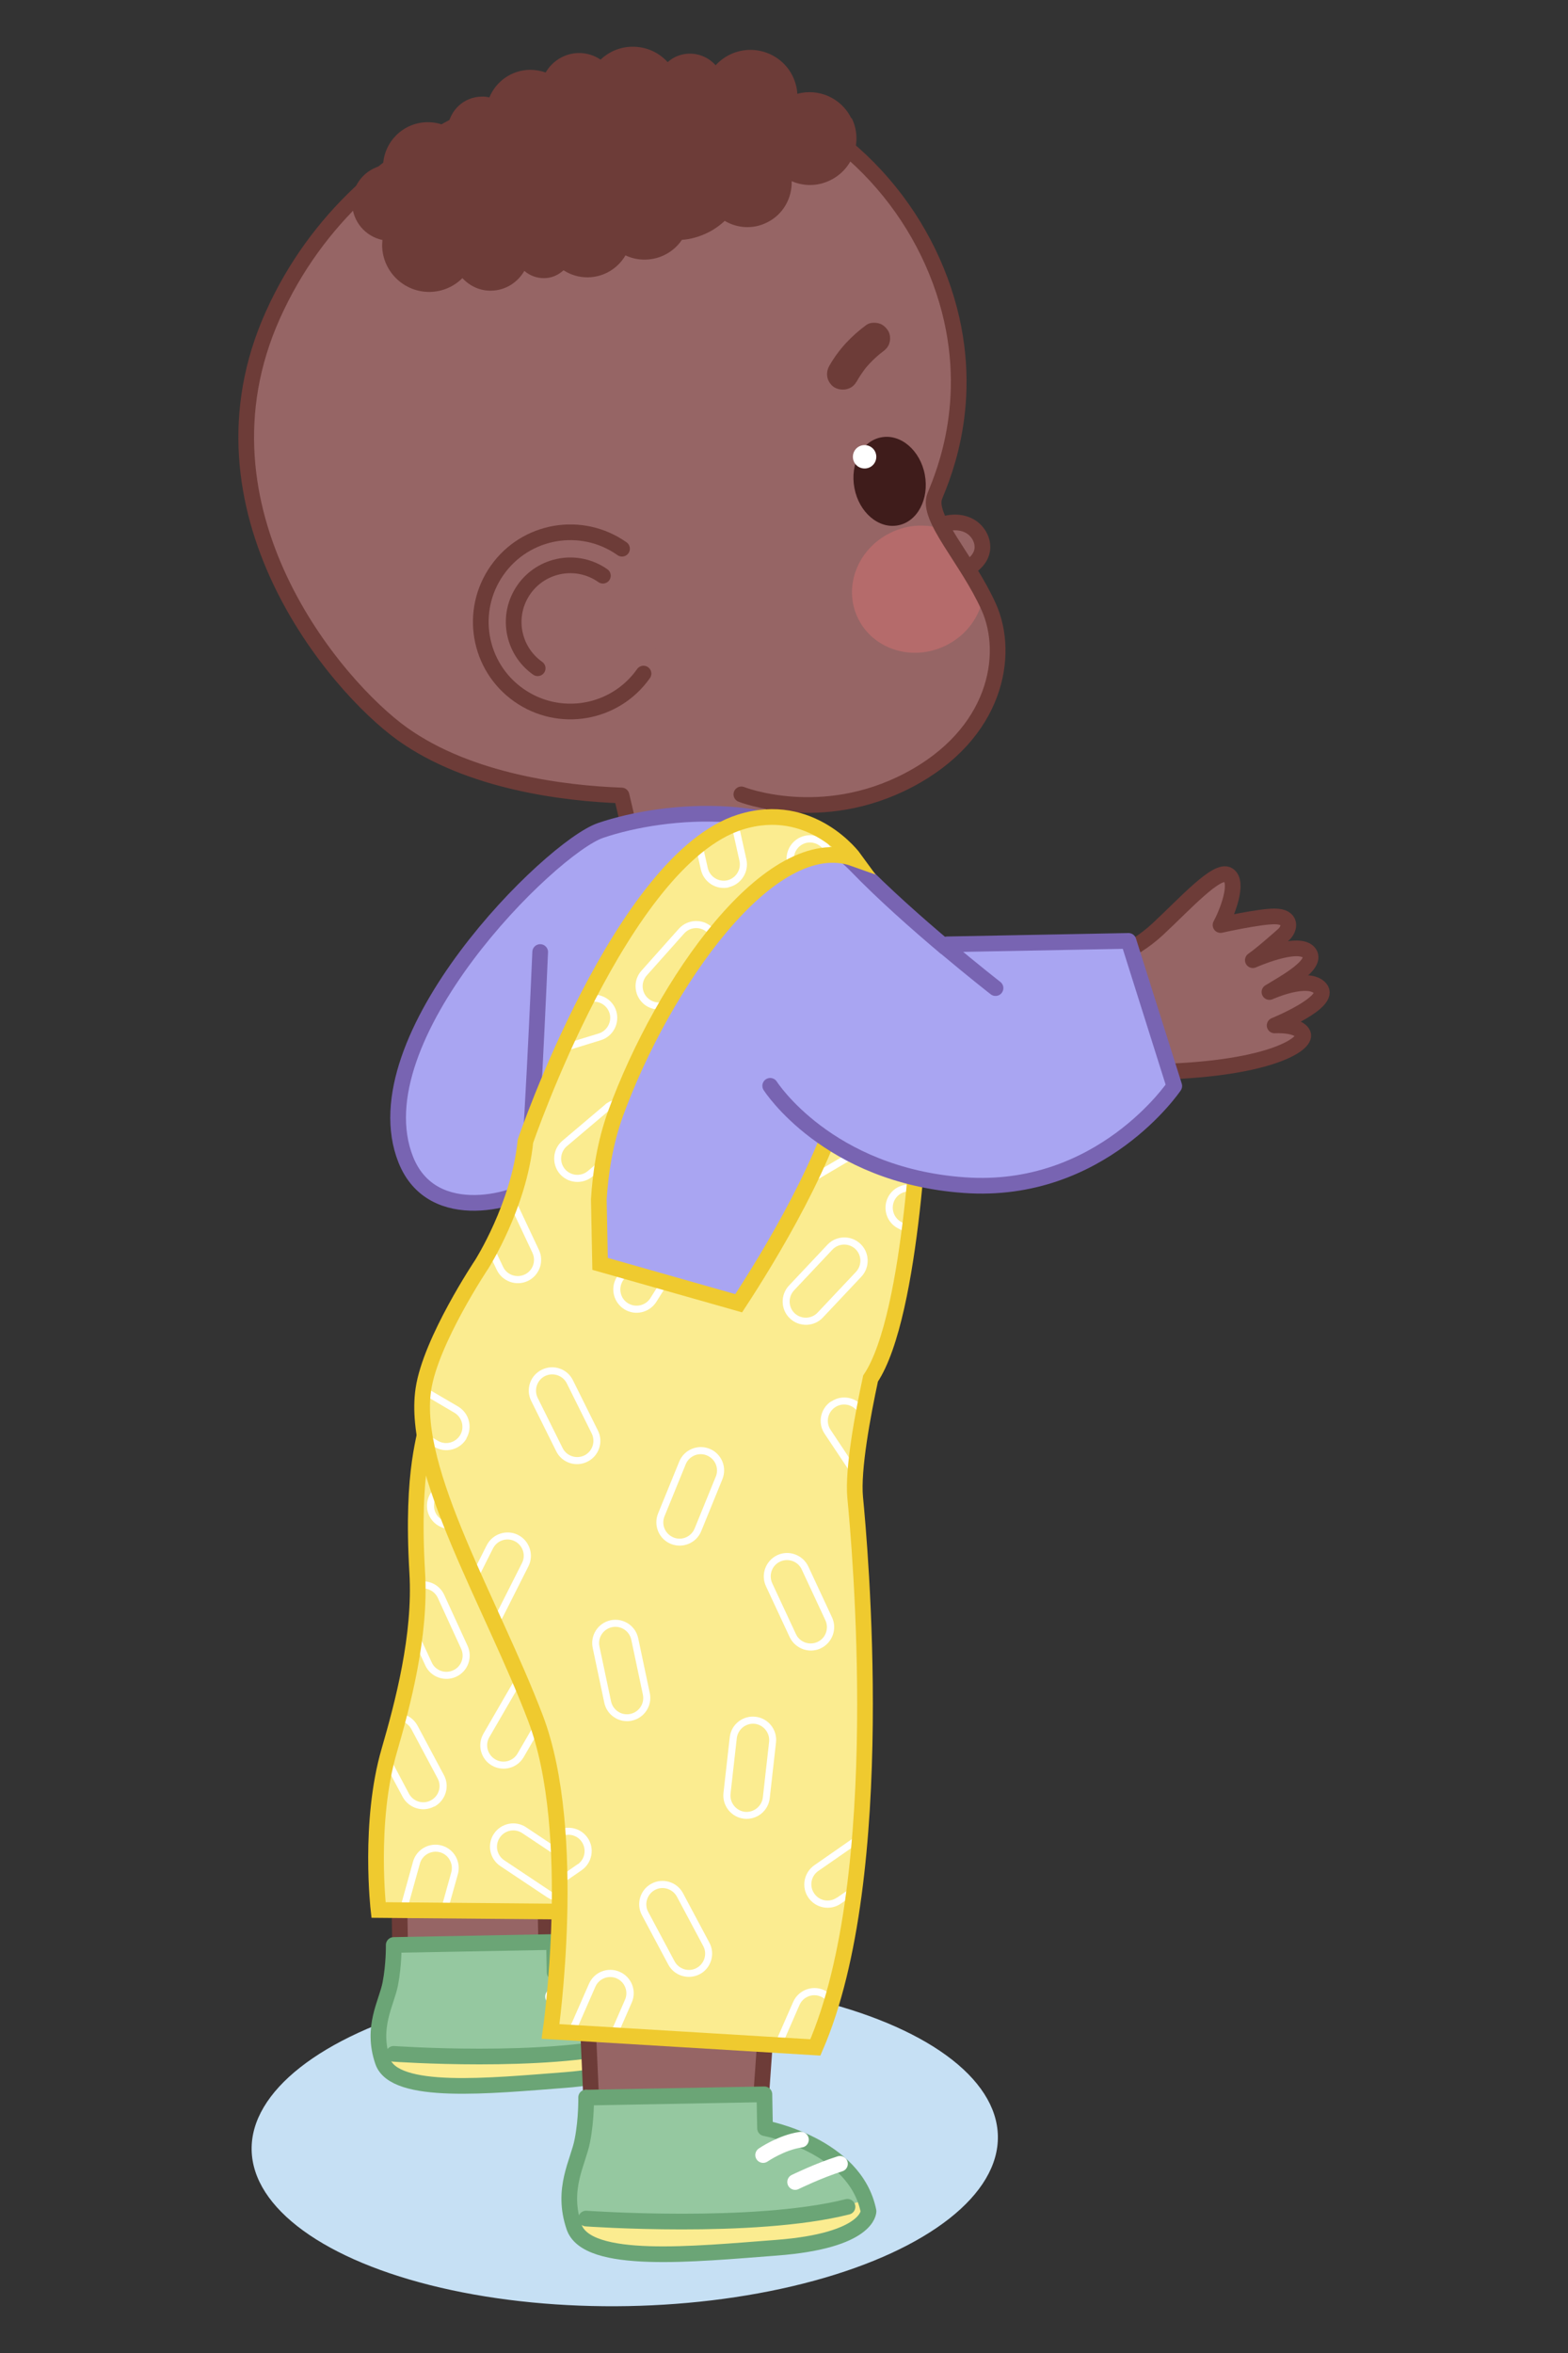
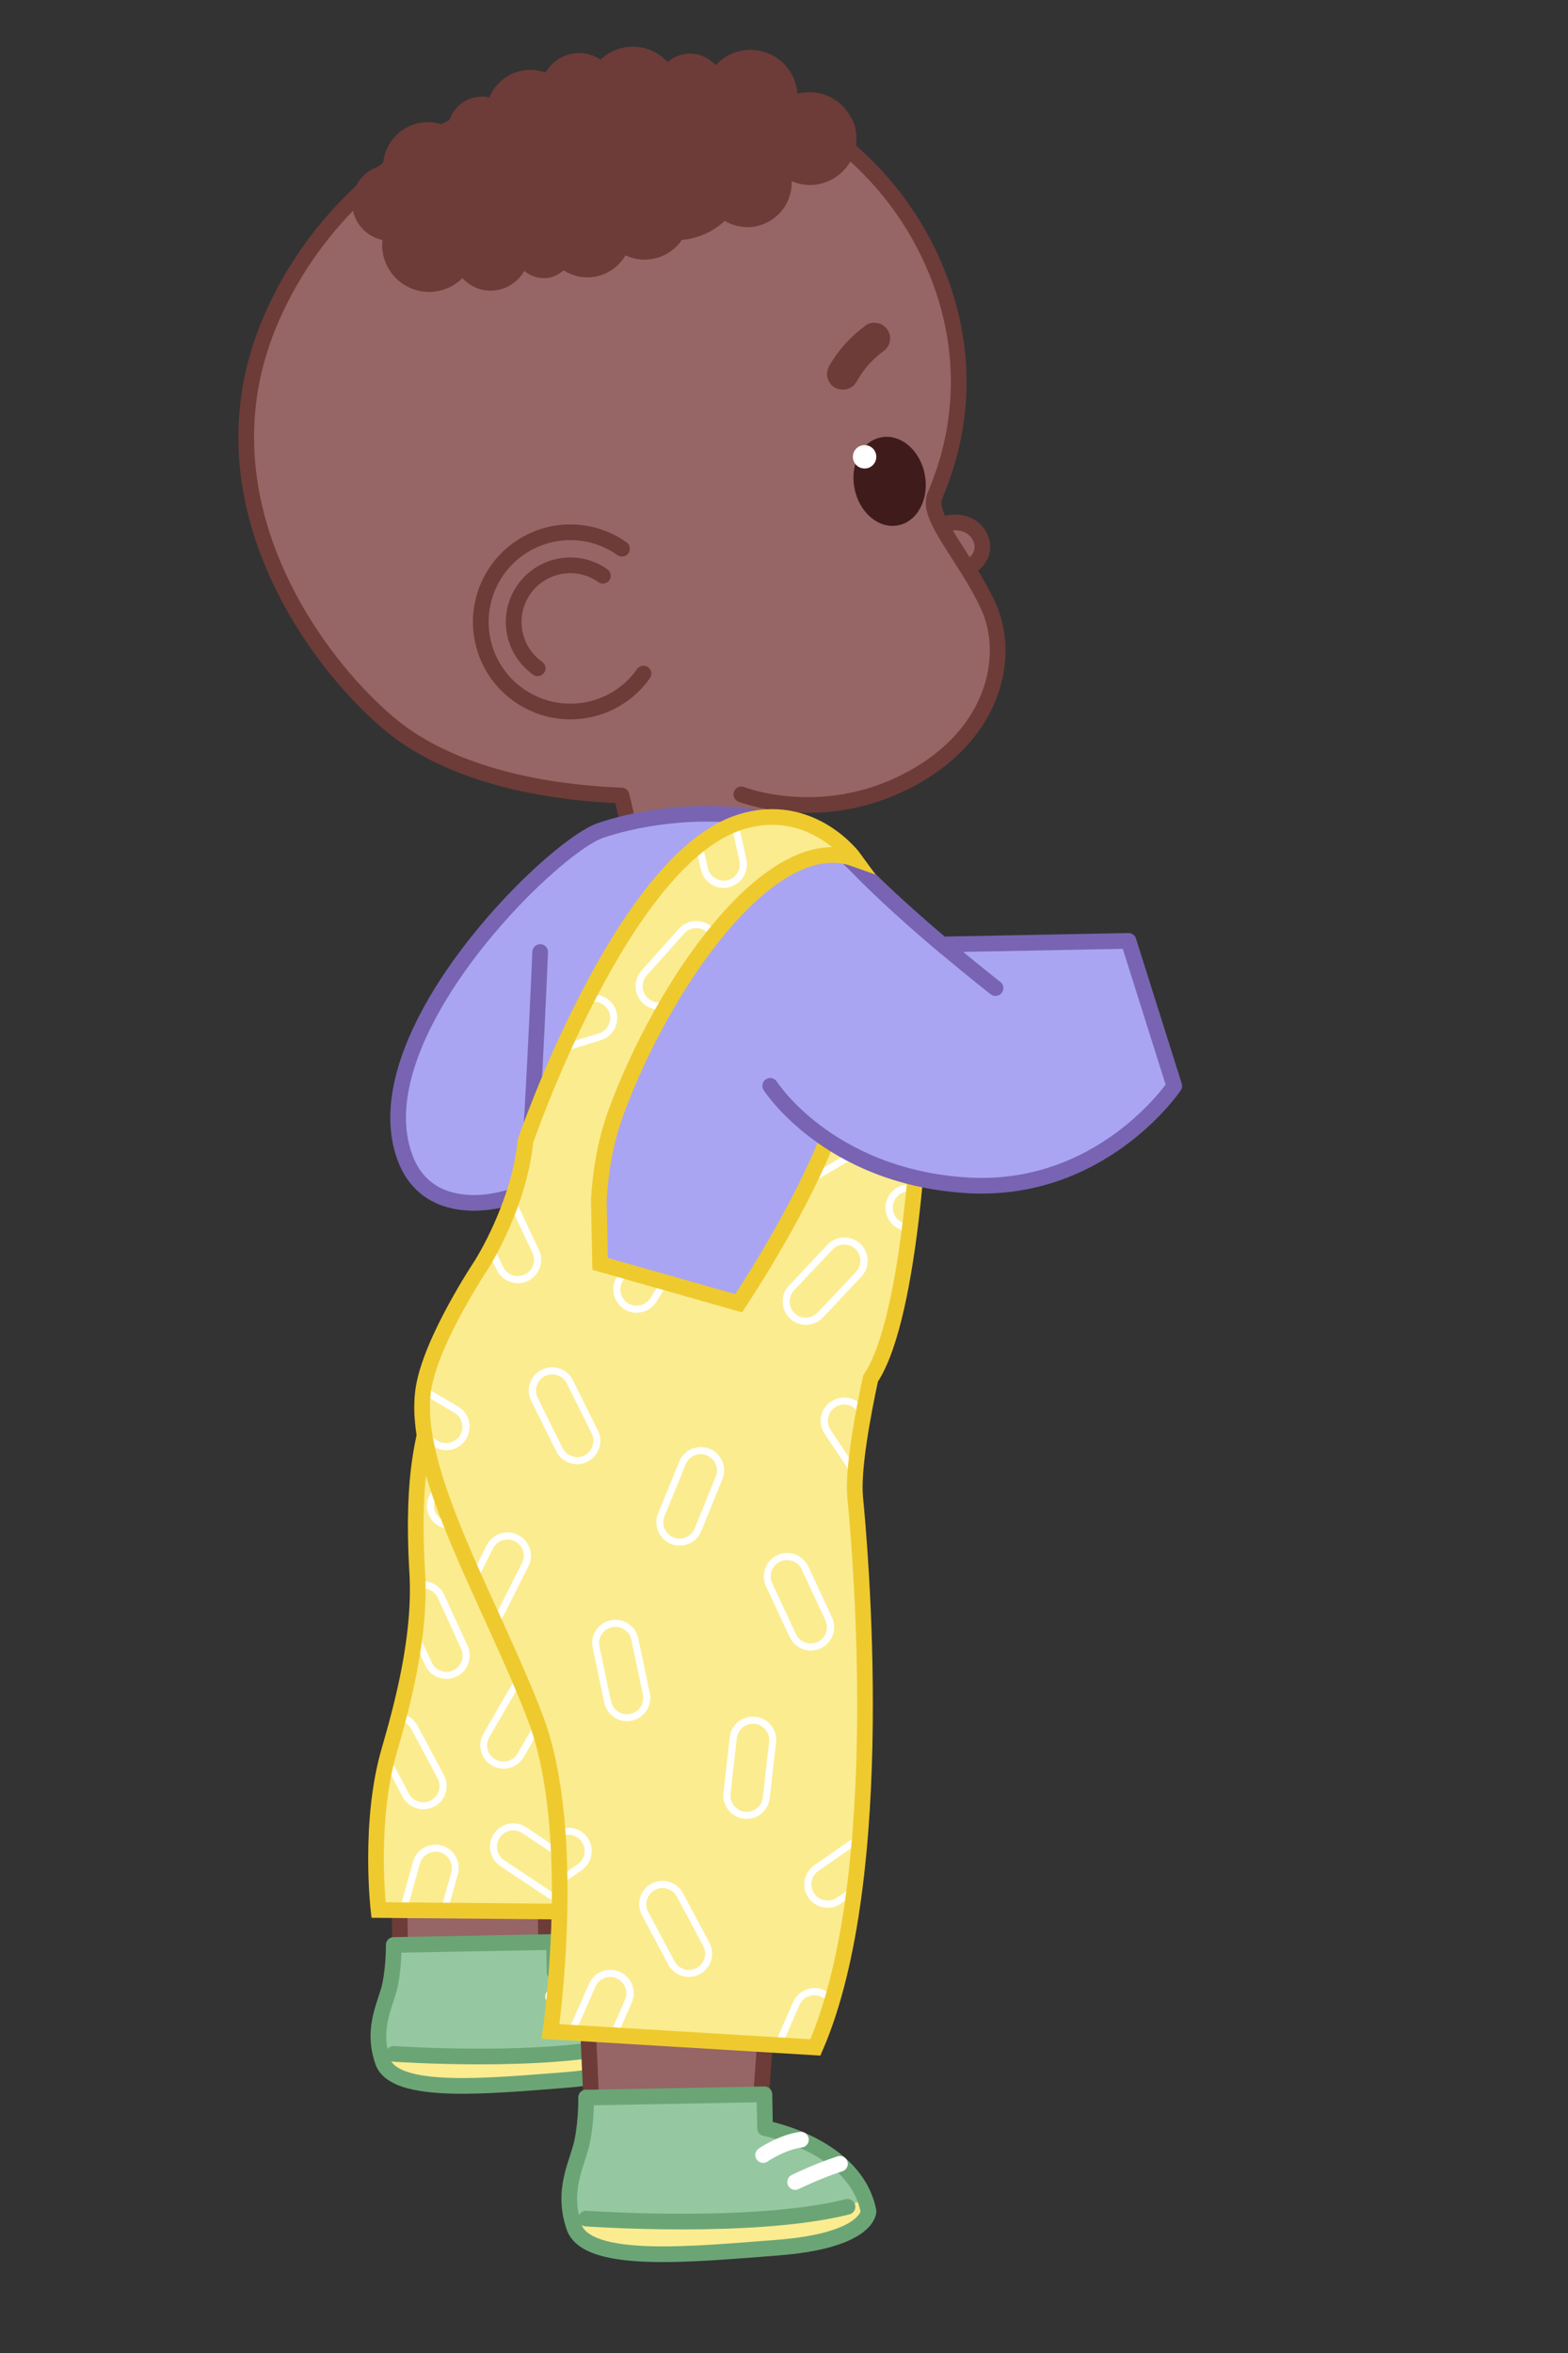
<svg xmlns="http://www.w3.org/2000/svg" id="Camada_1" viewBox="0 0 100 150">
  <rect x="0" y="0" width="100" height="150" fill="#333333" stroke="none" />
  <defs>
    <style> .cls-1, .cls-2 { fill: #966565; } .cls-3 { fill: #6d3c38; } .cls-4, .cls-5, .cls-6, .cls-7, .cls-8 { fill: none; } .cls-4, .cls-5, .cls-7, .cls-8, .cls-2, .cls-9 { stroke-linecap: round; stroke-linejoin: round; } .cls-4, .cls-2 { stroke: #6d3c38; } .cls-10 { fill: #3f1c1b; } .cls-11 { fill: #fff; } .cls-12, .cls-9 { fill: #a9a5f2; } .cls-5 { stroke: #6ba576; } .cls-6 { stroke: #efca2f; stroke-miterlimit: 10; } .cls-7, .cls-9 { stroke: #7864b2; } .cls-13 { fill: #fbec90; } .cls-8 { stroke: #fff; } .cls-14 { fill: #95c8a0; } .cls-15 { fill: #c6e0f4; } .cls-16 { fill: #b56b6b; } </style>
  </defs>
-   <ellipse class="cls-15" cx="39.84" cy="136.61" rx="23.8" ry="10.4" transform="translate(-2.54 .77) rotate(-1.07)" />
  <g>
    <g>
      <path class="cls-2" d="M59.91,33.52c.61-.27,1.35-.31,1.94.02.59.33.95,1.06.75,1.7-.17.54-.66.9-1.16,1.16-.14.07-.28.14-.43.14-.33,0-.6-.26-.79-.53-.43-.59-.71-1.29-.81-2.01-.02-.16-.03-.35.1-.45" />
      <path class="cls-1" d="M44.63,5.06c-7.6-1.33-21.67,2.6-27.24,15.02-5.58,12.42,4.02,23.67,8.28,26.71,4.27,3.04,10.32,3.78,13.96,3.91l.63,2.68,8.69.72.45-2.94h-.03c2,.3,5.19.34,8.57-1.43,5.58-2.93,6.48-7.97,5.11-11.03s-4-5.7-3.44-7.08c.56-1.39,2.77-6.48.56-13.11-2.21-6.63-7.94-12.11-15.54-13.44Z" />
-       <path class="cls-16" d="M62.71,37.99c-.82-1.6-1.91-3.06-2.57-4.25-1.04-.36-2.24-.32-3.34.22-2.12,1.03-3.05,3.47-2.08,5.46.97,1.99,3.47,2.77,5.58,1.74,1.34-.65,2.2-1.86,2.41-3.17Z" />
+       <path class="cls-16" d="M62.71,37.99Z" />
      <path class="cls-4" d="M47.28,50.64s5.09,2.02,10.67-.91c5.58-2.93,6.48-7.97,5.11-11.03-1.37-3.06-4-5.7-3.44-7.08.56-1.39,2.77-6.48.56-13.11-2.21-6.63-7.94-12.11-15.54-13.44-7.6-1.33-21.67,2.6-27.24,15.02-5.58,12.42,4.02,23.67,8.28,26.71,4.27,3.04,10.32,3.78,13.96,3.91l.63,2.68,8.69.72.45-2.94" />
      <g>
-         <circle class="cls-1" cx="36.37" cy="39.65" r="5.71" />
        <path class="cls-4" d="M41.04,42.94c-1.82,2.58-5.38,3.19-7.96,1.37-2.58-1.82-3.19-5.38-1.37-7.96,1.82-2.58,5.38-3.19,7.96-1.37" />
        <path class="cls-4" d="M34.29,42.6c-1.63-1.15-2.02-3.4-.87-5.03,1.15-1.63,3.4-2.02,5.03-.87" />
      </g>
      <g>
        <path class="cls-10" d="M58.98,30.26c.29,1.55-.47,3-1.71,3.23-1.24.24-2.49-.83-2.78-2.38-.29-1.55.47-3,1.71-3.23,1.24-.24,2.49.83,2.78,2.38Z" />
        <path class="cls-11" d="M55.81,28.79c.18.37.03.82-.34,1-.37.18-.82.03-1-.34s-.03-.82.34-1c.37-.18.82-.03,1,.34Z" />
      </g>
      <path class="cls-3" d="M54.62,24.35c.17-.31.37-.6.58-.88l-.16.2c.36-.47.79-.89,1.25-1.25l-.2.16c.06-.05.12-.09.18-.14.22-.16.39-.33.46-.6.07-.24.04-.56-.1-.77s-.34-.4-.6-.46-.56-.05-.77.1c-.97.71-1.79,1.58-2.38,2.63-.13.23-.17.52-.1.77.06.23.24.48.46.6.47.25,1.1.13,1.37-.36h0Z" />
      <path class="cls-3" d="M54.29,7.54c-.63-1.3-2.1-1.93-3.44-1.56-.02-.37-.12-.75-.29-1.11-.72-1.49-2.52-2.11-4.01-1.39-.35.17-.66.41-.91.68-.64-.72-1.69-.96-2.59-.52-.18.09-.33.2-.47.32-.56-.62-1.38-1-2.28-.98-.78.01-1.48.33-2,.82-.4-.27-.89-.43-1.41-.42-.9.02-1.67.52-2.09,1.24-.32-.11-.66-.17-1.01-.17-1.17.02-2.16.74-2.58,1.76-.16-.04-.33-.06-.51-.05-1.11.02-2,.86-2.14,1.93-.4-.2-.85-.31-1.33-.3-1.52.03-2.74,1.24-2.8,2.75-1.14.22-1.99,1.23-1.97,2.43.02,1.15.84,2.1,1.93,2.33-.01.12-.02.24-.02.36.03,1.66,1.4,2.98,3.06,2.95.81-.02,1.53-.35,2.06-.88.46.5,1.12.82,1.85.8.9-.02,1.67-.52,2.1-1.26.34.29.78.47,1.27.46.48,0,.9-.2,1.23-.5.45.29.99.46,1.57.45,1.02-.02,1.9-.58,2.38-1.4.38.18.81.28,1.27.27.97-.02,1.82-.51,2.33-1.26.55-.04,1.09-.19,1.61-.44.42-.2.8-.47,1.12-.77.79.47,1.79.55,2.68.11,1.04-.5,1.62-1.56,1.59-2.64.76.33,1.66.34,2.46-.06,1.47-.71,2.09-2.49,1.37-3.96Z" />
    </g>
    <g>
      <polygon class="cls-2" points="25.84 125.41 25.52 124.16 25.45 120.22 34.77 120.5 34.85 124.87 25.84 125.41" />
      <g>
        <path class="cls-14" d="M25.11,123.99l10.22-.19.04,1.94s5.17.96,5.93,4.76c0,0,.03,1.69-5.28,2.1-4.75.36-10.87,1-11.61-1.19-.75-2.19.24-3.71.48-4.94.24-1.24.22-2.47.22-2.47Z" />
        <path class="cls-13" d="M27.97,131.06c-1.64-.02-2.91-.16-3.73-.29.04.2.1.41.17.63.75,2.19,6.87,1.56,11.61,1.19,5.31-.41,5.28-2.1,5.28-2.1-.05-.23-.11-.44-.18-.65-1.36.44-3.36.84-4.49.98-1.38.17-5.6.27-8.66.23Z" />
        <path class="cls-5" d="M25.11,123.99l10.22-.19.04,1.94s5.17.96,5.93,4.76c0,0,.03,1.69-5.28,2.1-4.75.36-10.87,1-11.61-1.19-.75-2.19.24-3.71.48-4.94.24-1.24.22-2.47.22-2.47Z" />
        <path class="cls-5" d="M25.11,130.93s9.6.68,14.99-.68" />
        <g>
          <path class="cls-8" d="M35.27,127.28s1.05-.72,2.17-.88" />
          <path class="cls-8" d="M37.1,128.83s1.34-.65,2.57-1.05" />
        </g>
      </g>
      <g>
        <path class="cls-13" d="M37.81,121.88l-13.67-.12s-.65-5.59.68-10.15c.86-2.97,2.03-7.33,1.79-11.36-.4-6.72.59-8.75.67-9.84.15-2.03,13.75.32,13.75.32l-3.21,31.15Z" />
        <g>
          <path class="cls-11" d="M31.37,112.55c-.71-.41-.95-1.32-.54-2.03l1.79-3.09c.41-.71,1.32-.95,2.03-.54.71.41.95,1.32.54,2.03l-1.79,3.09c-.41.71-1.32.95-2.03.54ZM34.42,107.27c-.49-.29-1.13-.12-1.42.38l-1.79,3.09c-.29.49-.12,1.13.38,1.42.49.29,1.13.12,1.42-.38l1.79-3.09c.29-.49.12-1.13-.38-1.42Z" />
          <path class="cls-11" d="M27.38,96.64c-.36-.74-.05-1.63.68-1.99l3.21-1.57c.74-.36,1.63-.05,1.99.68.36.74.05,1.63-.68,1.99l-3.21,1.57c-.74.36-1.63.05-1.99-.68ZM32.86,93.96c-.25-.51-.87-.73-1.39-.48l-3.21,1.57c-.51.25-.73.87-.48,1.39s.87.73,1.39.48l3.21-1.57c.51-.25.73-.87.48-1.39Z" />
          <path class="cls-11" d="M36.94,120.53c-.45.68-1.38.87-2.06.41l-2.97-1.98c-.68-.45-.87-1.38-.41-2.06.45-.68,1.38-.87,2.06-.41l2.97,1.98c.68.45.87,1.38.41,2.06ZM31.87,117.15c-.32.48-.19,1.12.29,1.44l2.97,1.98c.48.32,1.12.19,1.44-.29.32-.48.19-1.12-.29-1.44l-2.97-1.98c-.48-.32-1.12-.19-1.44.29Z" />
          <path class="cls-11" d="M28.08,121.8h.47s.65-2.32.65-2.32c.22-.79-.24-1.61-1.03-1.83-.79-.22-1.61.24-1.83,1.03l-.86,3.1h.47s.83-2.98.83-2.98c.15-.55.73-.87,1.28-.72.55.15.87.73.72,1.28l-.68,2.44Z" />
          <path class="cls-11" d="M27.7,115.17c.72-.39,1-1.29.61-2.01l-1.68-3.15c-.24-.45-.68-.73-1.16-.78-.04.15-.08.3-.12.45.36.01.7.21.88.54l1.68,3.15c.27.5.08,1.13-.43,1.4-.5.27-1.13.08-1.4-.43l-1.33-2.5c-.06.21-.11.43-.17.65l1.1,2.06c.39.72,1.29,1,2.01.61Z" />
          <path class="cls-11" d="M29.09,106.89c.75-.34,1.07-1.23.73-1.97l-1.49-3.25c-.3-.66-1.03-.99-1.7-.82,0,.16,0,.31,0,.47.5-.18,1.06.05,1.29.54l1.49,3.25c.24.52.01,1.14-.51,1.37-.52.24-1.14.01-1.37-.51l-1.03-2.23c-.03.29-.06.57-.1.86l.72,1.56c.34.75,1.23,1.07,1.97.73Z" />
        </g>
        <path class="cls-6" d="M37.81,121.88l-13.67-.12s-.65-5.59.68-10.15c.86-2.97,2.03-7.33,1.79-11.36-.4-6.72.59-8.75.67-9.84.15-2.03,13.75.32,13.75.32l-3.21,31.15Z" />
      </g>
    </g>
    <path class="cls-9" d="M34.42,75.39c-1.26,1.13-6.84,2.8-8.54-1.46-3.08-7.74,9.24-19.9,12.42-20.99,4.16-1.42,12.16-2.06,16.33,2.27,1.68,1.74,3.85,3.66,5.62,5.15l6.13,1.25.1,5.44-10.5-1.96c.61,6.66-2.08,14.36-2.08,14.36l-.78,5.48s-7.78,2.99-12.81,1.14c-5.03-1.84-7.19-7.43-6.83-9.2.36-1.77.97-16.18.97-16.18" />
    <g>
      <g>
        <polygon class="cls-2" points="39.04 134.68 37.7 133.71 37.39 126.88 48.96 127.73 48.48 134.5 39.04 134.68" />
        <g>
          <path class="cls-14" d="M37.39,133.72l11.36-.21.04,2.16s5.75,1.06,6.6,5.29c0,0,.04,1.88-5.87,2.33-5.28.4-12.08,1.11-12.91-1.33s.27-4.12.53-5.5c.27-1.38.24-2.75.24-2.75Z" />
          <path class="cls-13" d="M40.57,141.58c-1.82-.02-3.23-.18-4.15-.32.05.23.11.46.19.7.83,2.43,7.63,1.73,12.91,1.33,5.9-.45,5.87-2.33,5.87-2.33-.05-.25-.12-.49-.2-.72-1.51.49-3.73.93-4.99,1.09-1.53.19-6.23.3-9.63.26Z" />
          <path class="cls-5" d="M37.39,133.72l11.36-.21.04,2.16s5.75,1.06,6.6,5.29c0,0,.04,1.88-5.87,2.33-5.28.4-12.08,1.11-12.91-1.33s.27-4.12.53-5.5c.27-1.38.24-2.75.24-2.75Z" />
          <path class="cls-5" d="M37.38,141.43s10.67.76,16.67-.75" />
          <g>
            <path class="cls-8" d="M48.67,137.38s1.17-.81,2.41-.98" />
            <path class="cls-8" d="M50.71,139.1s1.49-.73,2.86-1.16" />
          </g>
        </g>
      </g>
      <g>
        <path class="cls-13" d="M58.73,69.63l-4.72-.99c-.96,4.97-5.04,11.6-6.9,14.44l-8.84-2.51-.08-4.11c.1-1.66.39-3.61,1.07-5.48,3.02-8.27,9.89-18.15,15.23-16.24,0,0-2.73-3.77-7.29-2.33-7.55,2.39-13.69,20.34-13.69,20.34-.41,4.12-2.79,7.85-2.79,7.85,0,0-3.26,4.87-3.72,7.97-.78,5.23,4.37,13.66,7.15,20.96,2.78,7.3.96,19.97.96,19.97l16.89,1.02c4.77-10.97,2.81-32.26,2.54-35.05-.17-1.78.48-5.27.98-7.59,2.74-4.1,3.21-18.25,3.21-18.25Z" />
        <g>
          <path class="cls-11" d="M34.55,87.32c.73-.37,1.63-.07,1.99.67l1.59,3.2c.37.73.07,1.63-.67,1.99-.73.37-1.63.07-1.99-.67l-1.59-3.2c-.37-.73-.07-1.63.67-1.99ZM37.27,92.78c.51-.25.72-.88.47-1.39l-1.59-3.2c-.25-.51-.88-.72-1.39-.47-.51.25-.72.88-.47,1.39l1.59,3.2c.25.51.88.72,1.39.47Z" />
          <path class="cls-11" d="M54.87,79.29c.6.56.62,1.51.06,2.1l-2.45,2.6c-.56.6-1.51.62-2.1.06-.6-.56-.62-1.51-.06-2.1l2.45-2.6c.56-.6,1.51-.62,2.1-.06ZM50.68,83.72c.42.39,1.07.37,1.46-.04l2.45-2.6c.39-.42.37-1.07-.04-1.46-.42-.39-1.07-.37-1.46.04l-2.45,2.6c-.39.42-.37,1.07.04,1.46Z" />
          <path class="cls-11" d="M40.3,109.69c-.8.17-1.59-.34-1.76-1.14l-.74-3.5c-.17-.8.34-1.59,1.14-1.76s1.59.34,1.76,1.14l.74,3.5c.17.8-.34,1.59-1.15,1.76ZM39.03,103.73c-.56.12-.92.67-.8,1.23l.74,3.5c.12.56.67.92,1.23.8s.92-.67.8-1.23l-.74-3.5c-.12-.56-.67-.92-1.23-.8Z" />
          <path class="cls-11" d="M45.26,92.36c.76.31,1.12,1.18.81,1.94l-1.35,3.31c-.31.76-1.18,1.12-1.94.81-.76-.31-1.12-1.18-.81-1.94l1.35-3.31c.31-.76,1.18-1.12,1.94-.81ZM42.95,98.01c.53.22,1.13-.04,1.35-.57l1.35-3.31c.22-.53-.04-1.13-.57-1.35-.53-.22-1.14.04-1.35.57l-1.35,3.31c-.22.53.04,1.13.57,1.35Z" />
          <path class="cls-11" d="M49.57,99.14c.74-.35,1.63-.02,1.98.72l1.51,3.24c.35.74.02,1.63-.72,1.98s-1.63.02-1.98-.72l-1.51-3.24c-.35-.74-.02-1.63.72-1.98ZM52.14,104.67c.52-.24.74-.86.5-1.38l-1.51-3.24c-.24-.52-.86-.74-1.38-.5-.52.24-.74.86-.5,1.38l1.51,3.24c.24.52.86.74,1.38.5Z" />
          <path class="cls-11" d="M48.18,109.44c.82.09,1.4.83,1.31,1.64l-.4,3.55c-.09.82-.83,1.4-1.64,1.31-.81-.09-1.4-.83-1.31-1.64l.4-3.55c.09-.82.83-1.4,1.64-1.31ZM47.5,115.5c.57.06,1.08-.35,1.15-.91l.4-3.55c.06-.57-.35-1.08-.91-1.15-.57-.06-1.08.35-1.15.91l-.4,3.55c-.06.57.35,1.08.91,1.15Z" />
          <path class="cls-11" d="M41.55,120.08c.72-.39,1.63-.11,2.01.61l1.68,3.15c.39.72.11,1.63-.61,2.01s-1.63.11-2.01-.61l-1.68-3.15c-.39-.72-.11-1.63.61-2.01ZM44.42,125.46c.5-.27.7-.9.43-1.4l-1.68-3.15c-.27-.5-.9-.7-1.4-.43-.5.27-.7.9-.43,1.4l1.68,3.15c.27.5.9.7,1.4.43Z" />
          <path class="cls-11" d="M38.89,129.73l.48.03.92-2.1c.33-.75-.01-1.63-.77-1.96s-1.63.01-1.96.77l-1.36,3.1.48.03,1.29-2.95c.23-.52.84-.76,1.36-.53s.76.84.53,1.36l-.98,2.25Z" />
          <path class="cls-11" d="M52.54,126.86c-.75-.33-1.63.01-1.96.77l-1.2,2.74.48.03,1.13-2.59c.23-.52.84-.76,1.36-.53.3.13.5.38.58.67.06-.2.13-.41.19-.62-.15-.2-.34-.36-.58-.47Z" />
          <path class="cls-11" d="M36.84,118.84l-1.16.81c0,.18,0,.36,0,.55l1.42-.98c.67-.47.84-1.4.37-2.07-.44-.63-1.27-.81-1.92-.45.01.17.02.34.03.5l.08-.05c.47-.33,1.12-.21,1.44.26s.21,1.12-.26,1.44Z" />
          <path class="cls-11" d="M53.37,120.97c-.47.33-1.12.21-1.44-.26-.33-.47-.21-1.12.26-1.44l2.62-1.82c.02-.19.03-.39.05-.58l-2.93,2.04c-.67.47-.84,1.4-.37,2.07.47.67,1.4.84,2.07.37l.82-.57c.03-.2.05-.4.08-.6l-1.16.8Z" />
          <path class="cls-11" d="M33.04,97.85c-.73-.37-1.63-.07-2,.66l-.92,1.82c.08.18.16.35.24.53l1.08-2.15c.26-.51.88-.72,1.39-.46.51.26.72.88.46,1.39l-1.61,3.19c-.07.14-.16.25-.27.34.06.14.13.28.19.42.2-.14.37-.32.49-.55l1.61-3.19c.37-.73.07-1.63-.66-2Z" />
          <path class="cls-11" d="M53,89.34c-.68.45-.87,1.38-.41,2.06l1.94,2.91c.01-.23.03-.48.05-.74l-1.61-2.42c-.32-.48-.19-1.12.29-1.44.48-.32,1.12-.19,1.44.29l.32.48c.04-.21.08-.43.12-.64l-.06-.09c-.45-.68-1.38-.87-2.06-.41Z" />
          <path class="cls-11" d="M29.74,91.7c.42-.71.18-1.62-.53-2.04l-2.19-1.28c-.01.06-.02.13-.03.19-.01.1-.02.2-.03.3l2.02,1.19c.49.29.66.93.37,1.42s-.93.66-1.42.37l-.89-.52c.03.19.06.38.1.58l.57.33c.71.42,1.62.18,2.04-.53Z" />
          <path class="cls-11" d="M34.37,79.68l-1.52-3.23c-.04-.08-.08-.14-.13-.21-.07.2-.13.39-.2.57l1.44,3.06c.24.52.02,1.14-.5,1.38-.52.24-1.14.02-1.38-.5l-.67-1.42c-.09.18-.18.35-.26.5l.53,1.12c.35.74,1.24,1.06,1.98.71.74-.35,1.06-1.24.71-1.98Z" />
          <path class="cls-11" d="M57.5,77.91c-.51-.26-.71-.89-.45-1.4.23-.45.75-.66,1.22-.51.02-.15.03-.3.04-.45-.65-.15-1.35.14-1.67.76-.38.73-.09,1.63.64,2l.68.35c.02-.16.04-.32.06-.48l-.53-.27Z" />
          <path class="cls-11" d="M37.57,63.9c.55-.17,1.13.14,1.3.68s-.14,1.13-.68,1.3l-2.15.66c-.08.19-.17.37-.25.55l2.53-.78c.78-.24,1.22-1.08.98-1.86-.23-.75-1.01-1.18-1.76-1-.1.18-.19.37-.28.55l.32-.1Z" />
-           <path class="cls-11" d="M38.6,70.41l-2.73,2.31c-.63.53-.7,1.47-.18,2.1.53.63,1.47.7,2.1.18l.59-.5c.03-.23.07-.46.11-.69l-1,.84c-.44.37-1.09.31-1.46-.12-.37-.44-.31-1.09.12-1.46l2.73-2.31c.16-.13.34-.21.53-.23.06-.15.12-.3.18-.46-.35,0-.71.1-1,.34Z" />
          <path class="cls-11" d="M53.33,71.1c-.06.19-.13.38-.2.57l.06-.03c.49-.29,1.13-.12,1.42.37.29.49.12,1.13-.37,1.42l-2.46,1.45c-.12.24-.23.49-.35.73l3.04-1.79c.71-.42.94-1.33.53-2.04-.35-.59-1.04-.85-1.67-.68Z" />
          <path class="cls-11" d="M41.03,63.98c.38.34.88.44,1.34.33.16-.28.32-.55.48-.82l-.06.07c-.38.43-1.04.46-1.46.08-.43-.38-.46-1.04-.08-1.46l2.38-2.67c.38-.43,1.04-.46,1.46-.08.13.11.21.25.27.4.1-.13.21-.26.31-.39-.08-.13-.16-.25-.28-.35-.61-.55-1.55-.49-2.1.12l-2.38,2.67c-.55.61-.49,1.55.12,2.1Z" />
          <path class="cls-11" d="M46.47,56.56c.8-.18,1.31-.98,1.13-1.78l-.52-2.34c-.14.05-.28.1-.43.16l.51,2.28c.12.56-.23,1.11-.78,1.24-.56.12-1.11-.23-1.24-.78l-.37-1.63c-.13.1-.26.2-.39.31l.32,1.42c.18.8.98,1.31,1.78,1.13Z" />
-           <path class="cls-11" d="M50.65,54.97c-.12-.56.23-1.11.78-1.24.56-.12,1.11.23,1.24.78h0c.15,0,.31-.02.46-.02l-.02-.08c-.18-.8-.98-1.31-1.78-1.13-.8.18-1.31.98-1.13,1.78l.05.24c.14-.08.28-.14.42-.21l-.03-.13Z" />
          <path class="cls-11" d="M39.81,83.46c.7.44,1.61.22,2.05-.47l.74-1.18-.45-.13-.67,1.07c-.3.48-.94.63-1.43.33s-.63-.94-.33-1.43l.35-.56-.45-.13-.28.45c-.44.7-.22,1.61.47,2.05Z" />
        </g>
        <path class="cls-6" d="M58.73,69.63l-4.72-.99c-.96,4.97-5.04,11.6-6.9,14.44l-8.84-2.51-.08-4.11c.1-1.66.39-3.61,1.07-5.48,3.02-8.27,9.89-18.15,15.23-16.24,0,0-2.73-3.77-7.29-2.33-7.55,2.39-13.69,20.34-13.69,20.34-.41,4.12-2.79,7.85-2.79,7.85,0,0-3.26,4.87-3.72,7.97-.78,5.23,4.37,13.66,7.15,20.96,2.78,7.3.96,19.97.96,19.97l16.89,1.02c4.77-10.97,2.81-32.26,2.54-35.05-.17-1.78.48-5.27.98-7.59,2.74-4.1,3.21-18.25,3.21-18.25Z" />
      </g>
      <g>
-         <path class="cls-2" d="M70.1,61.39s2.01-.55,3.74-2.16c1.73-1.61,3.79-3.9,4.49-3.45.71.45-.07,2.41-.49,3.19,0,0,2.46-.55,3.44-.55,1.15,0,.99.8.57,1.17,0,0-1.34,1.2-1.95,1.62,0,0,2.84-1.27,3.55-.51.71.76-1.58,1.98-2.49,2.54,0,0,2.44-1.11,3.23-.24s-2.9,2.37-2.9,2.37c0,0,1.54-.1,1.81.55.27.66-2.34,2.32-9.84,2.42-7.49.1-3.18-6.96-3.18-6.96Z" />
        <g>
          <path class="cls-12" d="M49.12,69.22s3.63,5.71,12.37,6.33c8.73.62,13.4-6.32,13.4-6.32l-2.92-9.25-11.56.22-.15.16c1.83,1.54,3.23,2.63,3.23,2.63l-9.68.12-4.69,6.11Z" />
          <path class="cls-7" d="M63.49,62.99s-1.4-1.09-3.23-2.63l.15-.16,11.56-.22,2.92,9.25s-4.67,6.95-13.4,6.32c-8.73-.62-12.37-6.33-12.37-6.33" />
        </g>
      </g>
    </g>
  </g>
</svg>